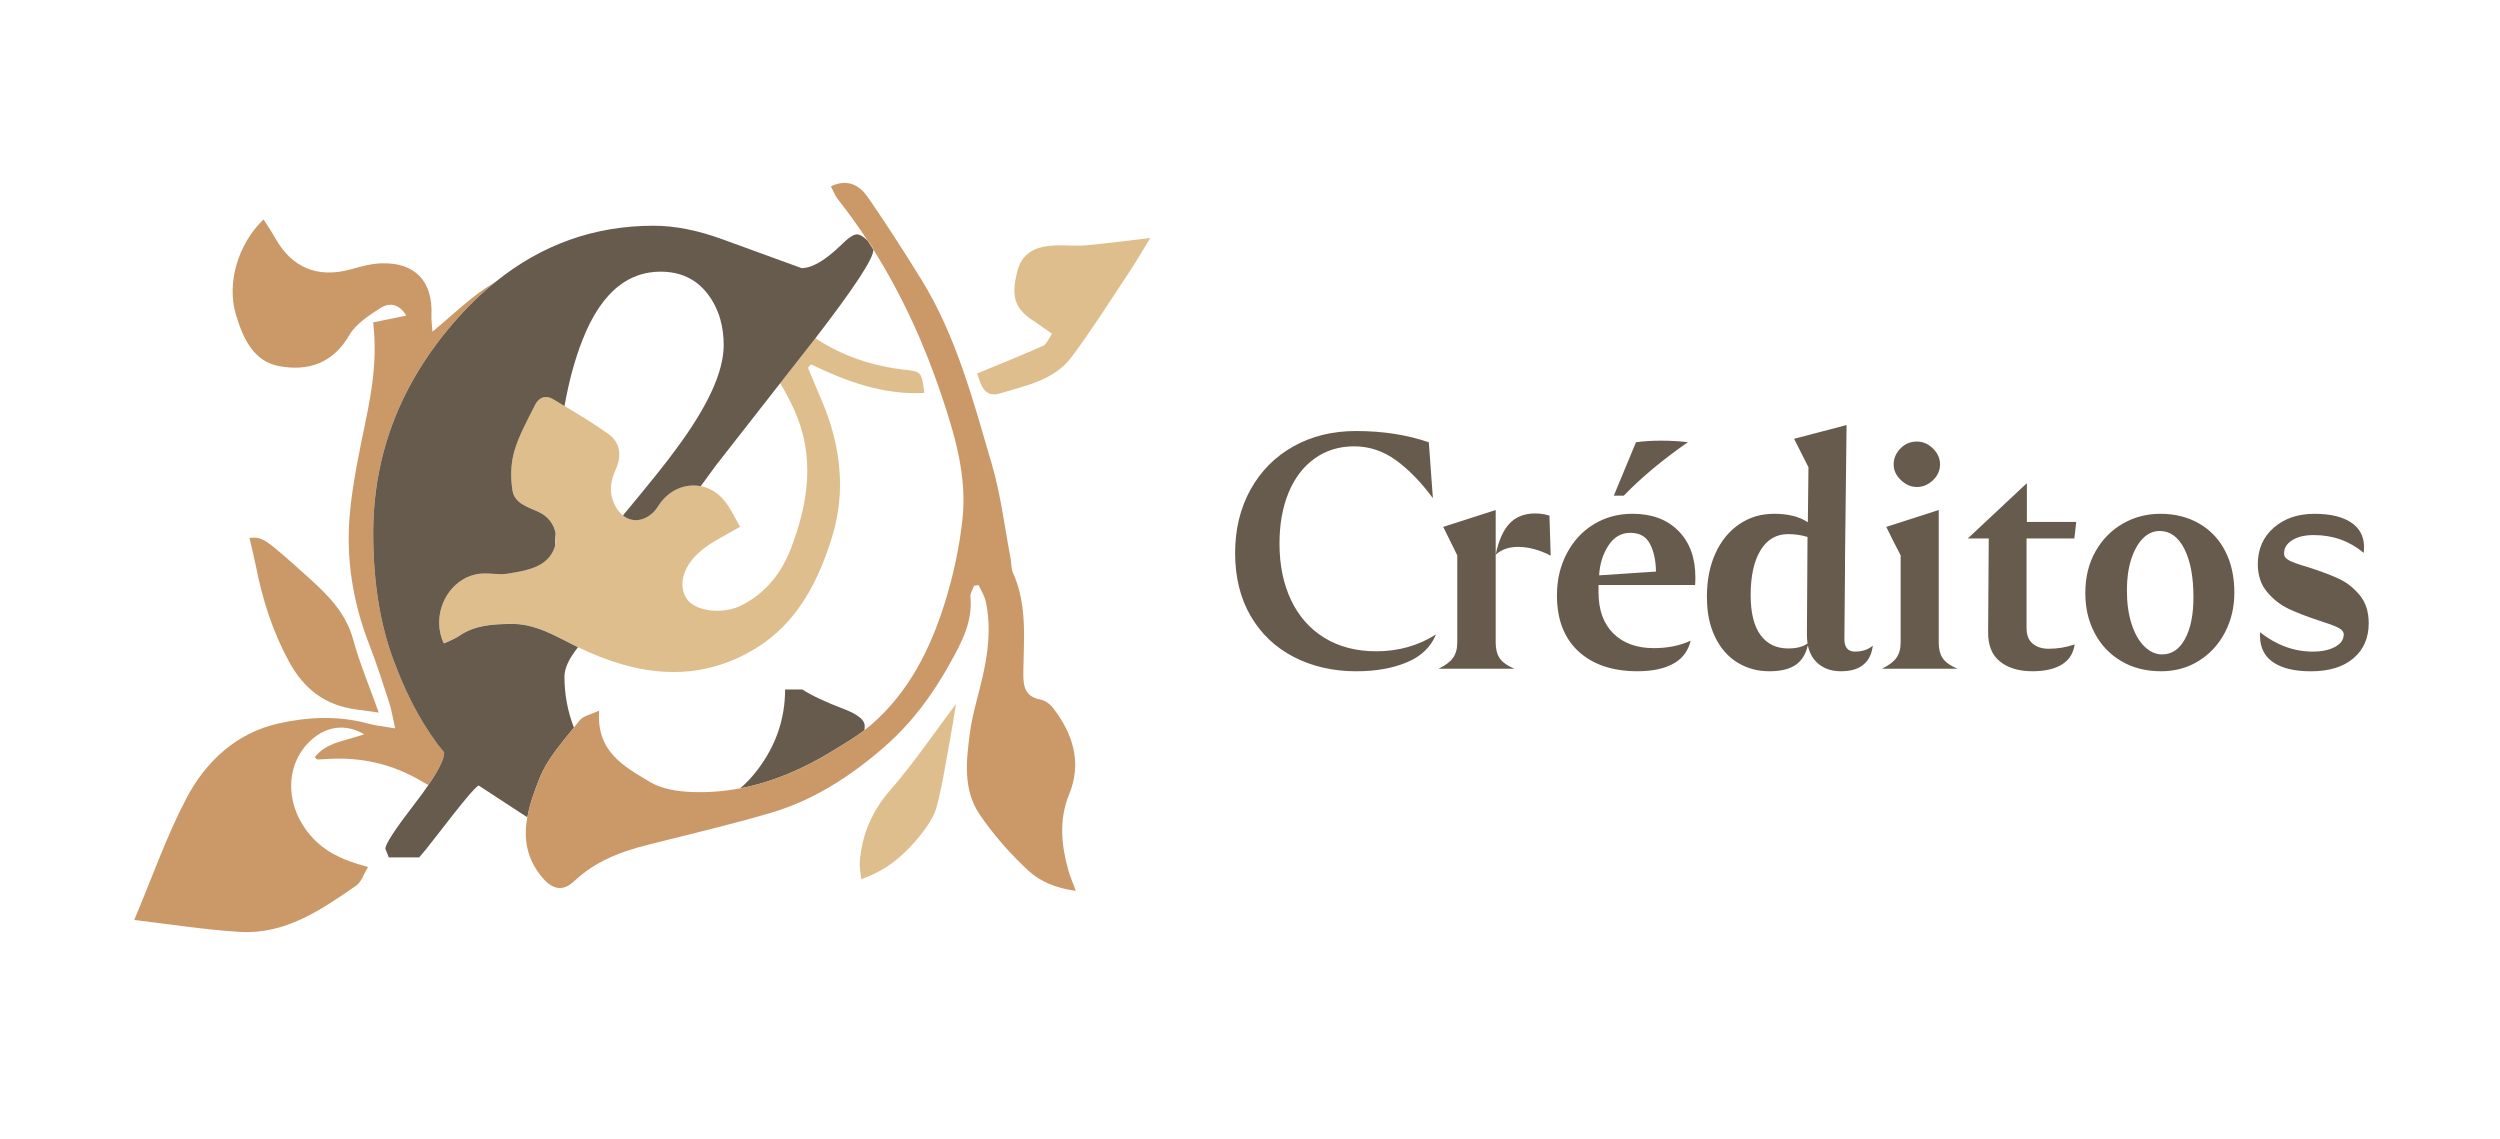
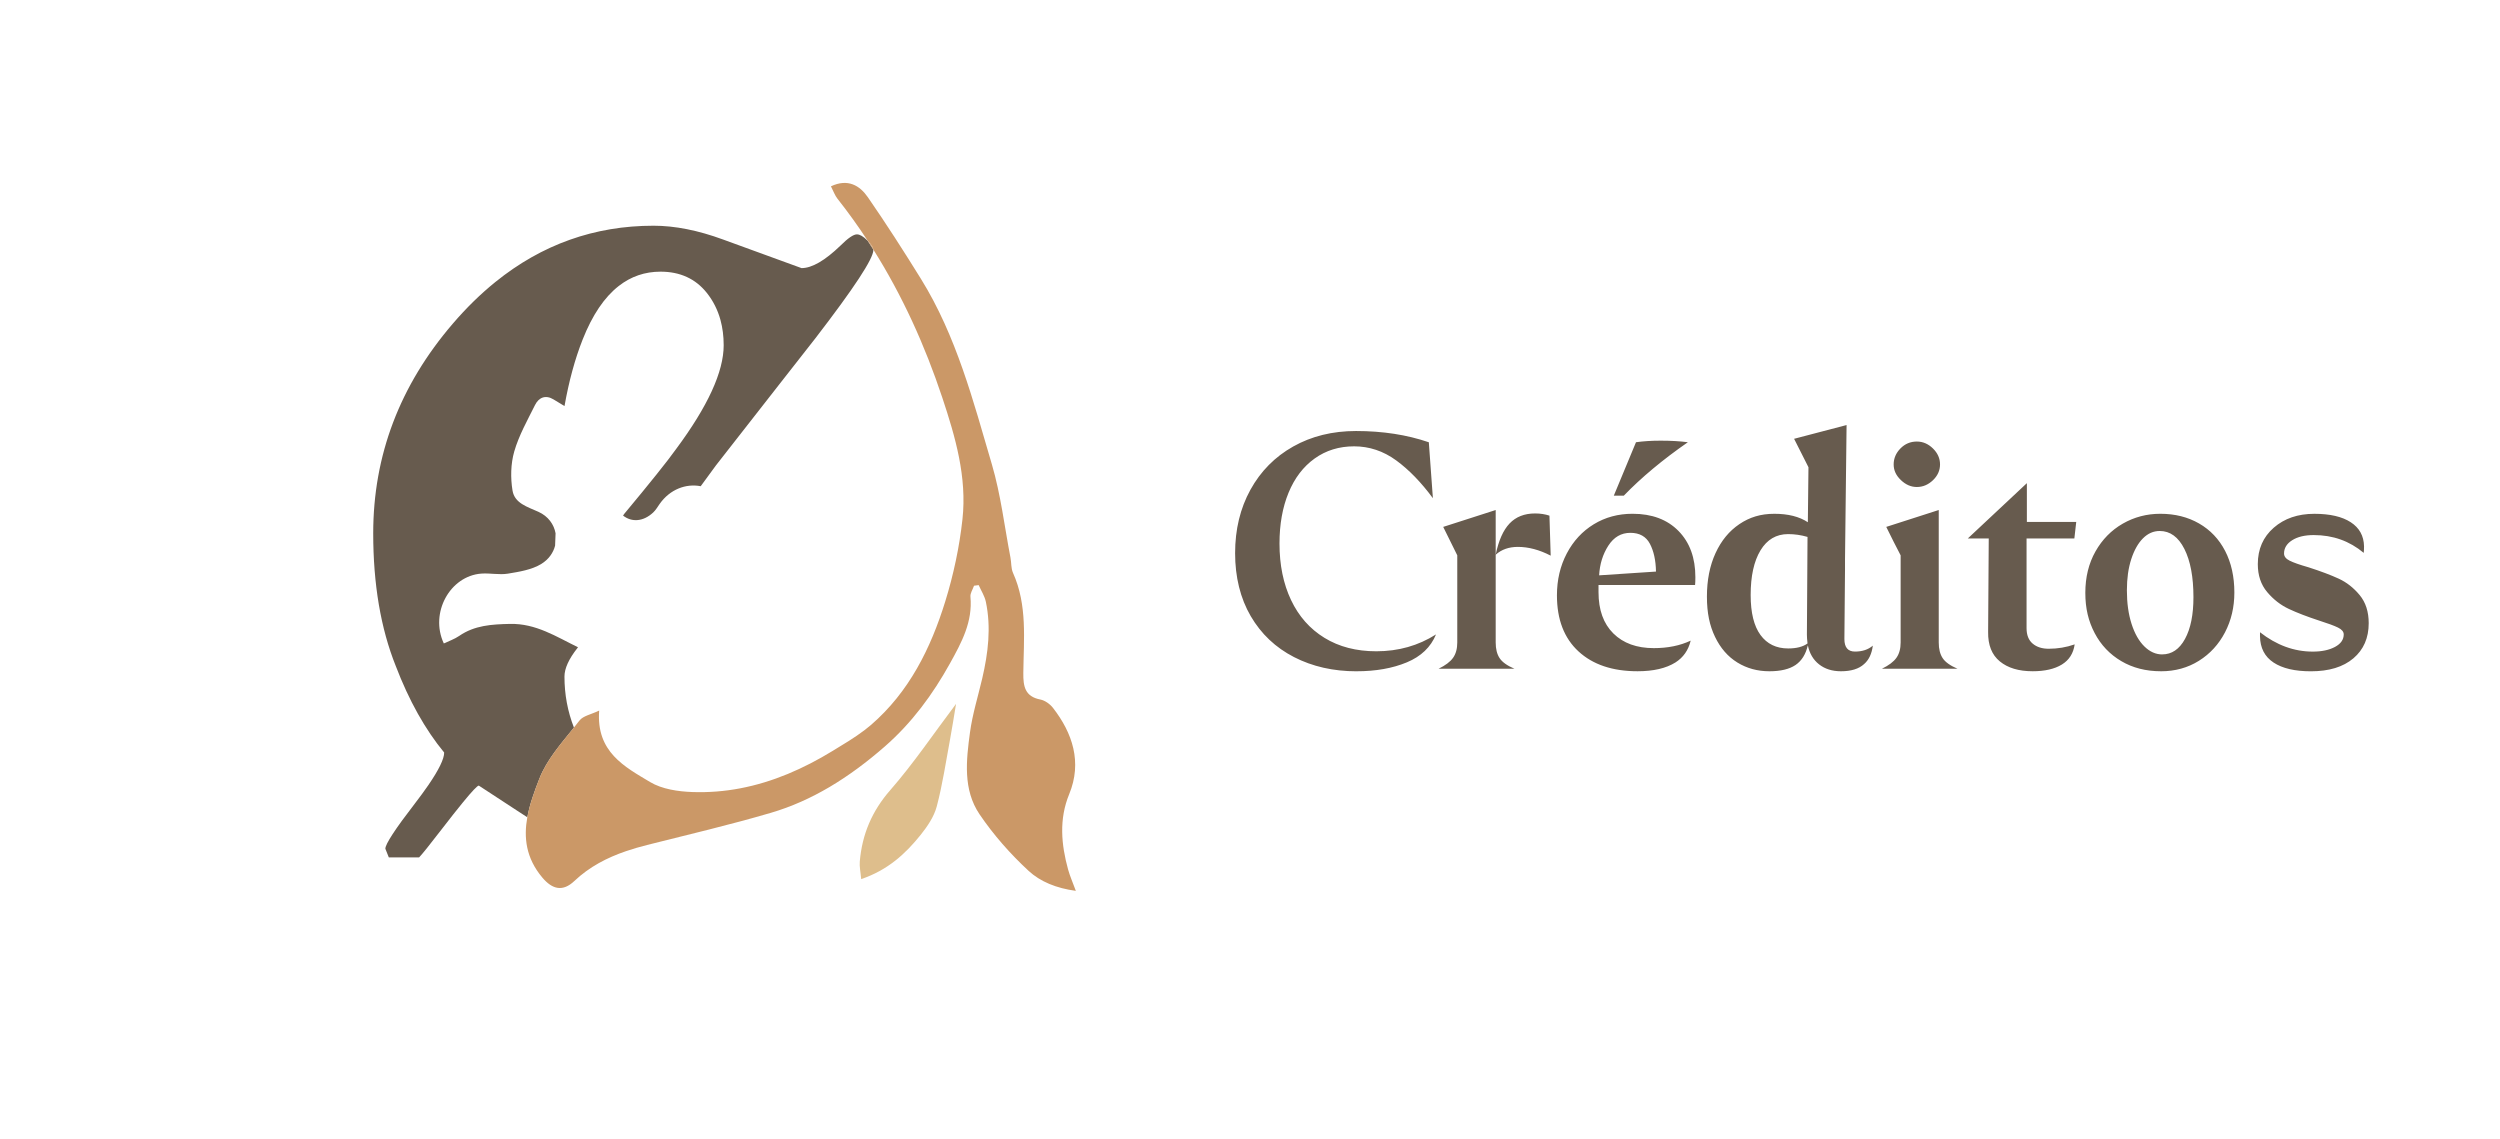
<svg xmlns="http://www.w3.org/2000/svg" id="Capa_1" data-name="Capa 1" viewBox="0 0 1617.58 736.81">
  <defs>
    <style>
      .cls-1 {
        fill: #cb9867;
      }

      .cls-2 {
        fill: #debe8c;
      }

      .cls-3 {
        fill: #675b4e;
      }
    </style>
  </defs>
  <path class="cls-3" d="m1495.23,434.35c11.73,0,20.89-2.79,27.49-8.39,6.6-5.59,9.91-13.17,9.91-22.74,0-7.41-1.96-13.48-5.86-18.19-3.91-4.72-8.43-8.25-13.54-10.61-5.12-2.36-11.66-4.82-19.61-7.38-5.66-1.62-9.7-3.03-12.13-4.25-2.43-1.21-3.64-2.76-3.64-4.65,0-3.5,1.75-6.37,5.26-8.59,3.5-2.22,8.15-3.34,13.95-3.34,12.4,0,23.18,3.84,32.35,11.52.13-.94.2-2.36.2-4.25-.14-6.74-3-11.93-8.59-15.57-5.59-3.64-13.44-5.46-23.55-5.46-10.65,0-19.41,3-26.28,9-6.87,6-10.31,13.85-10.31,23.55,0,7.28,2.02,13.31,6.06,18.09,4.04,4.79,8.72,8.43,14.05,10.92,5.32,2.5,11.89,5.02,19.71,7.58,5.52,1.75,9.53,3.23,12.03,4.45,2.49,1.21,3.74,2.7,3.74,4.45,0,3.37-1.89,6.06-5.66,8.09-3.78,2.02-8.56,3.03-14.35,3.03-12.13,0-23.52-4.18-34.17-12.53v2.63c.13,7.55,3.06,13.21,8.79,16.98,5.73,3.78,13.78,5.66,24.16,5.66m-96.23-10.92c-4.18,0-8.02-1.72-11.52-5.16-3.51-3.44-6.27-8.29-8.29-14.56-2.02-6.27-3.03-13.51-3.03-21.73,0-7.68.94-14.42,2.83-20.22,1.89-5.79,4.41-10.27,7.58-13.44,3.17-3.17,6.77-4.75,10.82-4.75,6.74,0,12.06,3.88,15.97,11.62,3.91,7.75,5.86,18.16,5.86,31.23,0,11.32-1.82,20.32-5.46,26.99s-8.56,10.01-14.76,10.01m-.81,10.92c9.16,0,17.35-2.26,24.56-6.77,7.21-4.51,12.84-10.65,16.88-18.4,4.04-7.75,6.06-16.34,6.06-25.78,0-10.24-1.99-19.21-5.96-26.89-3.98-7.68-9.6-13.61-16.88-17.79-7.28-4.18-15.64-6.27-25.07-6.27-8.76,0-16.85,2.12-24.26,6.37-7.41,4.25-13.31,10.24-17.69,17.99-4.38,7.75-6.57,16.68-6.57,26.79s2.02,18.4,6.06,26.08c4.04,7.68,9.77,13.72,17.18,18.09,7.41,4.38,15.97,6.57,25.67,6.57m-83.09,0c7.95,0,14.28-1.45,19-4.35,4.72-2.9,7.48-7.24,8.29-13.04-5.39,1.89-10.99,2.83-16.78,2.83-4.31,0-7.78-1.11-10.41-3.34-2.63-2.22-3.94-5.56-3.94-10.01v-58.02h30.93l1.21-10.71h-31.94v-25.07l-38.21,35.78h13.54l-.4,60.45c-.14,8.49,2.39,14.86,7.58,19.1,5.19,4.25,12.23,6.37,21.13,6.37m-74.83-119.21c3.9,0,7.37-1.46,10.42-4.38,3.05-2.92,4.58-6.33,4.58-10.23s-1.53-7.33-4.58-10.32c-3.05-2.99-6.53-4.48-10.42-4.48-4.16,0-7.69,1.49-10.62,4.48-2.92,2.99-4.38,6.43-4.38,10.32s1.56,7.15,4.67,10.13c3.11,2.99,6.56,4.48,10.32,4.48m-22.61,117.59h48.92c-4.72-2.02-7.92-4.31-9.6-6.87-1.69-2.56-2.53-5.93-2.53-10.11v-85.72l-33.96,10.92c3.37,6.87,6.47,13.01,9.3,18.4v56.4c0,4.04-.91,7.35-2.73,9.91-1.82,2.56-4.95,4.92-9.4,7.08m-60.65-13.14c-7.68,0-13.65-2.9-17.89-8.69-4.25-5.79-6.37-14.42-6.37-25.88,0-12.26,2.12-21.9,6.37-28.91,4.25-7.01,10.21-10.51,17.89-10.51,4.18,0,8.35.61,12.53,1.82l-.4,63.28c0,1.35.13,3.23.4,5.66-2.97,2.16-7.15,3.23-12.53,3.23m43.26,2.02c-4.58,0-6.87-2.69-6.87-8.09,0-6.6.13-21.63.4-45.08v-6.67l1.01-86.73-33.96,8.9c2.02,4.04,5.12,10.18,9.3,18.4l-.4,35.58c-5.53-3.64-12.74-5.46-21.63-5.46s-16.04,2.22-22.64,6.67c-6.61,4.45-11.76,10.71-15.47,18.8-3.71,8.09-5.56,17.46-5.56,28.1s1.75,18.8,5.26,26.08c3.5,7.28,8.32,12.81,14.45,16.58,6.13,3.78,13.04,5.66,20.72,5.66,7.28,0,12.9-1.35,16.88-4.04,3.97-2.69,6.64-6.94,7.99-12.74,1.08,5.26,3.5,9.37,7.28,12.33,3.77,2.96,8.49,4.45,14.15,4.45,6.6,0,11.59-1.55,14.96-4.65,3.1-2.69,4.98-6.67,5.66-11.93-2.97,2.56-6.81,3.84-11.52,3.84m-156.07-100.88h6.47c11.32-11.73,25.13-23.25,41.44-34.57-5.12-.67-10.99-1.01-17.59-1.01-5.93,0-11.26.34-15.97,1.01l-14.35,34.57Zm-9.5,51.55c.4-7.28,2.39-13.68,5.96-19.21,3.57-5.53,8.32-8.29,14.25-8.29s10.14,2.36,12.64,7.08c2.49,4.72,3.81,10.71,3.94,17.99l-36.79,2.43Zm24.87,62.06c10.24,0,18.4-1.89,24.46-5.66,5.12-3.23,8.42-7.95,9.91-14.15-6.87,3.23-14.83,4.85-23.86,4.85-11.05,0-19.78-3.17-26.18-9.5-6.4-6.33-9.6-15.23-9.6-26.69v-4.65h62.47c.13-1.08.2-2.76.2-5.05,0-12.53-3.64-22.51-10.92-29.92-7.28-7.41-17.18-11.12-29.72-11.12-9.3,0-17.66,2.26-25.07,6.77-7.41,4.52-13.24,10.82-17.49,18.9-4.25,8.09-6.37,17.12-6.37,27.09,0,15.64,4.65,27.73,13.95,36.29,9.3,8.56,22.04,12.84,38.21,12.84m-56.2-74.8l-.81-25.88c-2.83-.94-5.93-1.42-9.3-1.42-6.87,0-12.37,2.16-16.48,6.47-4.11,4.31-7.11,11.05-9,20.22,3.77-3.37,8.56-5.05,14.35-5.05,6.87,0,13.95,1.89,21.23,5.66m-72.58,73.18h49.13c-4.72-2.02-7.92-4.31-9.6-6.87-1.69-2.56-2.53-5.93-2.53-10.11v-85.72l-33.96,10.92,9.1,18.4v56.4c0,4.04-.91,7.35-2.73,9.91-1.82,2.56-4.95,4.92-9.4,7.08m-52.97,1.62c12.4,0,23.21-1.92,32.45-5.76,9.23-3.84,15.53-9.87,18.9-18.09-11.46,7.28-24.33,10.92-38.61,10.92-12.94,0-24.13-2.9-33.56-8.69-9.44-5.79-16.65-13.95-21.63-24.46-4.99-10.51-7.48-22.71-7.48-36.59,0-12.4,1.95-23.35,5.86-32.85,3.91-9.5,9.53-16.88,16.88-22.14,7.34-5.26,15.87-7.88,25.57-7.88s18.9,3.03,27.19,9.1c8.29,6.06,16.2,14.22,23.75,24.46l-2.63-36.19c-14.15-4.85-29.85-7.28-47.1-7.28-15.23,0-28.78,3.34-40.63,10.01-11.86,6.67-21.09,16.01-27.7,28-6.61,12-9.91,25.67-9.91,41.04s3.37,29.21,10.11,40.74c6.74,11.52,16.07,20.35,28,26.48,11.93,6.13,25.44,9.2,40.53,9.2" />
-   <path class="cls-3" d="m546.61,459c-12.69-4.85-21.83-9.14-27.43-12.88h-11.2c0,19.03-5.97,36.39-17.91,52.07-3.5,4.57-7.22,8.53-11.16,11.91,21.13-4.01,40.97-12.68,59.86-24.23,6.97-4.26,14.1-8.46,20.58-13.39.09-.95.14-1.9.14-2.85,0-3.73-4.3-7.28-12.88-10.64" />
-   <path class="cls-1" d="m256.04,430.84c-9.71-24.29-14.56-52.89-14.56-85.78,0-50.46,17.16-95.68,51.51-135.67,8.78-10.24,17.98-19.23,27.59-26.99-2.15,1.29-4.3,2.65-6.44,4.07-11.41,7.6-21.35,17.4-34.32,28.14-.35-5.24-.79-7.88-.66-10.49,1.06-21.99-10.43-34.38-32.28-33.75-6.55.19-13.16,2-19.54,3.8-21.66,6.12-38.57-.79-49.46-20.46-2.18-3.93-4.78-7.63-7.37-11.74-16.54,15.94-24.03,41.18-17.81,61.76,4.49,14.86,11.09,30.19,28.25,33.24,18.46,3.28,34.47-1.83,45.04-20.08,4.24-7.32,12.65-12.72,20.1-17.55,5.96-3.86,12.38-2.66,16.77,4.89-7.92,1.62-14.8,3.03-21.41,4.38,2.69,22.94-.58,43.04-4.73,63.2-4.14,20.08-8.51,40.27-10.37,60.64-2.64,28.9,1.94,57.19,12.51,84.44,4.84,12.46,8.91,25.23,13.05,37.95,1.52,4.67,2.23,9.61,3.76,16.45-7.48-1.3-12.62-1.78-17.53-3.12-19.39-5.29-39.22-4.28-58.09-.03-27.1,6.12-46.96,24.57-59.47,48.44-12.86,24.53-22.05,50.98-33.74,78.68,22.79,2.66,45.36,6.28,68.07,7.71,29.55,1.86,52.84-14.19,75.69-30.07,3.2-2.22,4.57-7.06,7.55-11.94-16.89-4.39-29.82-10.41-39.36-22.99-15.45-20.36-13.12-45.41,3-59.53,9.82-8.6,22.02-10.3,33.82-3.33-11.78,4.29-24.3,4.97-31.96,14.81,1.04.94,1.37,1.48,1.69,1.48,1.89-.02,3.77-.14,5.66-.27,22.55-1.53,43.21,3.11,62.95,15.04,1.04.63,2.11,1.22,3.16,1.82,6.84-9.96,10.28-17.01,10.28-21.14-12.32-14.94-22.77-33.63-31.35-56.06" />
-   <path class="cls-2" d="m598.1,254.25c-1.77-13.5-1.91-13.82-12.45-14.98-21.01-2.32-40.52-8.83-58.08-20.46,0,0,0,0,0,0-7.63,9.73-15.22,19.43-22.8,29.11,3.29,5.4,6.32,11.11,9.06,17.14,13.6,29.96,9.36,59.71-1.82,89.18-6.14,16.2-16.19,29.19-31.94,37.32-12.05,6.22-30.12,4.24-35.74-4.15-5.78-8.62-2.55-21.38,9.53-31.32,7.12-5.86,15.83-9.79,24.94-15.26-2.72-4.65-5.6-11.29-9.98-16.73-4.27-5.3-9.73-8.46-15.45-9.57-9.58-1.85-19.88,2.05-26.48,11.36-1.38,1.94-2.59,4.1-4.31,5.69-6.48,6-13.87,6.35-19.46,1.97-2.3-1.81-4.29-4.41-5.79-7.76-3.44-7.72-2.25-14.57,1.05-22.01,4.23-9.56,2.79-17.62-4.98-23.16-9.04-6.46-18.61-12.19-28.15-17.94-2.35-1.42-4.7-2.84-7.05-4.27-5.13-3.14-9.55-1.38-12.03,3.6-4.88,9.84-10.41,19.6-13.43,30.04-2.3,7.95-2.48,17.12-1.12,25.33,1.36,8.2,9.53,10.48,16.78,13.74,6.32,2.85,10.04,8.15,11.07,13.89.47,2.64.37,5.37-.31,8.01-1.19,4.61-4.16,8.91-8.97,11.84-6.19,3.77-14.19,5.02-21.56,6.25-5.58.93-11.49-.45-17.2-.03-20.27,1.5-33.52,25.43-24.27,45.2,3.31-1.59,6.92-2.79,9.92-4.86,10.01-6.9,21.11-7.52,32.84-7.79,16.85-.39,29.99,8.28,44.07,15.11.01,0,.03.01.04.02,38.58,18.69,77.83,23.89,115.85.18,26.12-16.29,39.77-43.1,48.52-71.6,9.3-30.29,5.36-60.32-7.17-89.28-2.89-6.68-5.65-13.4-8.47-20.11.67-.73,1.34-1.46,2.01-2.18,23.21,11.16,46.92,19.92,73.35,18.47" />
  <path class="cls-3" d="m565.06,161.46c-1.18-1.87-2.37-3.73-3.58-5.58-.11-.11-.2-.21-.31-.32-2.61-2.61-4.86-3.92-6.72-3.92-2.24,0-5.79,2.43-10.64,7.28-10.08,9.71-18.48,14.56-25.19,14.56-17.55-6.34-34.43-12.5-50.67-18.47-16.24-5.97-31.27-8.96-45.07-8.96-38.17,0-72.27,12.13-102.3,36.37-9.61,7.76-18.81,16.75-27.59,26.99-34.34,40-51.51,85.21-51.51,135.67,0,32.89,4.85,61.49,14.56,85.78,8.58,22.43,19.03,41.12,31.35,56.06,0,4.12-3.44,11.18-10.28,21.14-2.48,3.6-5.39,7.58-8.75,11.95-12.69,16.45-19.03,26.16-19.03,29.15.74,1.87,1.49,3.74,2.24,5.61h19.59c1.86-1.89,6.72-7.93,14.56-18.13,5.59-7.26,10.21-13.11,13.88-17.58,5.87-7.16,9.28-10.75,10.2-10.75,8.21,5.41,16.47,10.81,24.79,16.21,2.2,1.43,4.41,2.86,6.61,4.29,1.53-8.49,4.64-16.91,7.84-25.07,4.72-12.05,13.86-22.47,22.32-32.94-4.08-10.44-6.14-21.45-6.14-33.04,0-5.22,2.8-11.38,8.4-18.48.13-.17.24-.32.37-.48-14.07-6.82-27.22-15.5-44.07-15.11-11.73.27-22.83.88-32.84,7.79-3,2.07-6.61,3.27-9.92,4.86-9.25-19.77,4-43.7,24.27-45.2,5.71-.42,11.63.95,17.2.03,7.37-1.22,15.37-2.48,21.56-6.25,4.82-2.94,7.78-7.23,8.97-11.84.04-1.46.1-2.99.18-4.61.05-1.09.09-2.23.13-3.4-1.03-5.74-4.75-11.04-11.07-13.89-7.25-3.27-15.42-5.54-16.78-13.74-1.36-8.22-1.17-17.39,1.12-25.33,3.02-10.44,8.54-20.2,13.43-30.04,2.48-4.99,6.9-6.74,12.03-3.6,2.34,1.43,4.69,2.85,7.05,4.27,2.84-16.05,6.74-30.4,11.73-43.02,6.26-15.86,14.06-27.42,23.39-34.69,7.9-6.16,16.9-9.25,27-9.25,12.68,0,22.67,4.58,29.95,13.72,4.11,5.16,7.05,11,8.84,17.52,1.38,5.04,2.08,10.49,2.08,16.35,0,17.17-10.27,39.57-30.79,67.18-5.6,7.84-16.8,21.83-33.59,41.99-.24.36-.49.72-.73,1.07,5.58,4.38,12.98,4.03,19.46-1.97,1.72-1.59,2.93-3.75,4.31-5.69,6.6-9.3,16.9-13.21,26.48-11.35,3.48-4.69,6.76-9.17,9.82-13.42,13.78-17.64,27.65-35.38,41.58-53.19,7.58-9.68,15.17-19.38,22.8-29.11,0,0,0,0,0,0,25-32.47,37.51-51.5,37.51-57.1,0-.08-.02-.17-.03-.25" />
-   <path class="cls-1" d="m230.42,459.03c4.19.56,8.39,1.16,14.66,2.03-5.97-16.75-12.32-31.66-16.53-47.16-4.7-17.3-16.43-28.97-28.85-40.13-29.34-26.38-29.52-26.18-38.28-25.77,1.38,6.05,2.91,12.04,4.11,18.11,4.27,21.66,10.77,42.33,21.46,61.96,9.75,17.9,23.49,28.31,43.43,30.97" />
  <path class="cls-1" d="m561.48,155.88c1.21,1.85,2.41,3.71,3.58,5.58-.13-1.4-1.33-3.26-3.58-5.58" />
  <path class="cls-1" d="m691.12,562.71c-4.5-16.32-5.97-32.7.67-48.83,8.54-20.74,2.1-39.65-10.46-55.84-1.93-2.48-5.18-4.84-8.17-5.42-10.03-1.93-11.13-8.6-11.04-17.08.23-21.85,2.74-43.96-6.68-64.89-1.32-2.94-1-6.59-1.64-9.88-3.87-20.13-6.26-40.69-12.01-60.27-12.1-41.18-22.96-83.03-45.92-120.08-11.06-17.84-22.39-35.54-34.33-52.8-5.32-7.69-13-12.21-23.9-7.07,1.62,3.14,2.54,5.88,4.22,8.01,7,8.85,13.52,17.96,19.62,27.29,2.26,2.32,3.45,4.18,3.58,5.58,18.82,29.89,33.38,62.02,44.64,95.86,8.49,25.48,16.01,51.5,13.05,78.62-1.96,17.94-5.79,35.94-11.12,53.18-9.39,30.37-23.38,58.62-48.02,79.93-1.38,1.19-2.82,2.33-4.27,3.44-6.48,4.93-13.61,9.13-20.58,13.39-18.89,11.55-38.73,20.22-59.86,24.23-9.99,1.9-20.26,2.76-30.86,2.39-9.29-.32-19.71-1.86-27.42-6.48-16.45-9.85-34.97-19.45-32.93-46.23-5.26,2.53-10.39,3.4-12.73,6.42-1.18,1.52-2.39,3.04-3.61,4.56-8.46,10.47-17.6,20.89-22.32,32.94-3.2,8.15-6.3,16.58-7.84,25.07-2.36,13.09-.97,26.34,9.69,39.03,6.55,7.79,13.28,9.32,20.72,2.28,9.82-9.29,21.19-15.13,33.42-19.32,4.42-1.51,8.94-2.82,13.55-3.98,26.79-6.76,53.72-13.06,80.21-20.84,13.46-3.95,26.01-9.66,37.84-16.63,12.71-7.49,24.59-16.43,35.88-26.29,17.47-15.26,30.93-33.52,42.22-53.86,7.58-13.67,14.68-26.8,13.19-43.04-.21-2.28,1.5-4.74,2.32-7.12,1-.13,2.01-.27,3.01-.4,1.58,3.58,3.84,7.02,4.63,10.76,3.52,16.67,1.49,33.18-2.32,49.56-2.71,11.64-6.34,23.15-7.93,34.94-2.45,18.08-4.64,37.06,6.2,53.06,9.01,13.29,19.92,25.66,31.72,36.57,7.55,6.98,17.98,11.26,30.56,12.94-2.1-5.73-3.85-9.63-4.97-13.71" />
-   <path class="cls-2" d="m702.97,158.7c-7.13.62-14.39-.26-21.55.18-13.47.82-20.52,6.14-23.22,16.8-4.16,16.43-1.66,23.91,10.62,32.03,3.88,2.57,7.66,5.3,11.89,8.24-2.39,3.37-3.52,6.8-5.74,7.78-13.75,6.13-27.75,11.71-42.64,17.86,2.37,8.47,5.21,15.81,14.63,12.98,16.84-5.07,35.18-8.55,46.46-23.67,13.09-17.54,24.79-36.12,36.92-54.36,4.82-7.25,9.17-14.8,13.95-22.56-14.92,1.74-28.1,3.55-41.34,4.71" />
  <path class="cls-2" d="m556.31,557.34c-.3,3.44.52,6.97.91,11.47,17.14-5.81,28.64-16.33,38.5-28.66,4.36-5.45,8.64-11.74,10.38-18.33,3.76-14.21,5.9-28.84,8.6-43.32,1.38-7.41,2.51-14.86,3.89-23.06-14.83,19.67-27.58,38.65-42.51,55.72-11.94,13.65-18.24,28.66-19.77,46.18" />
</svg>